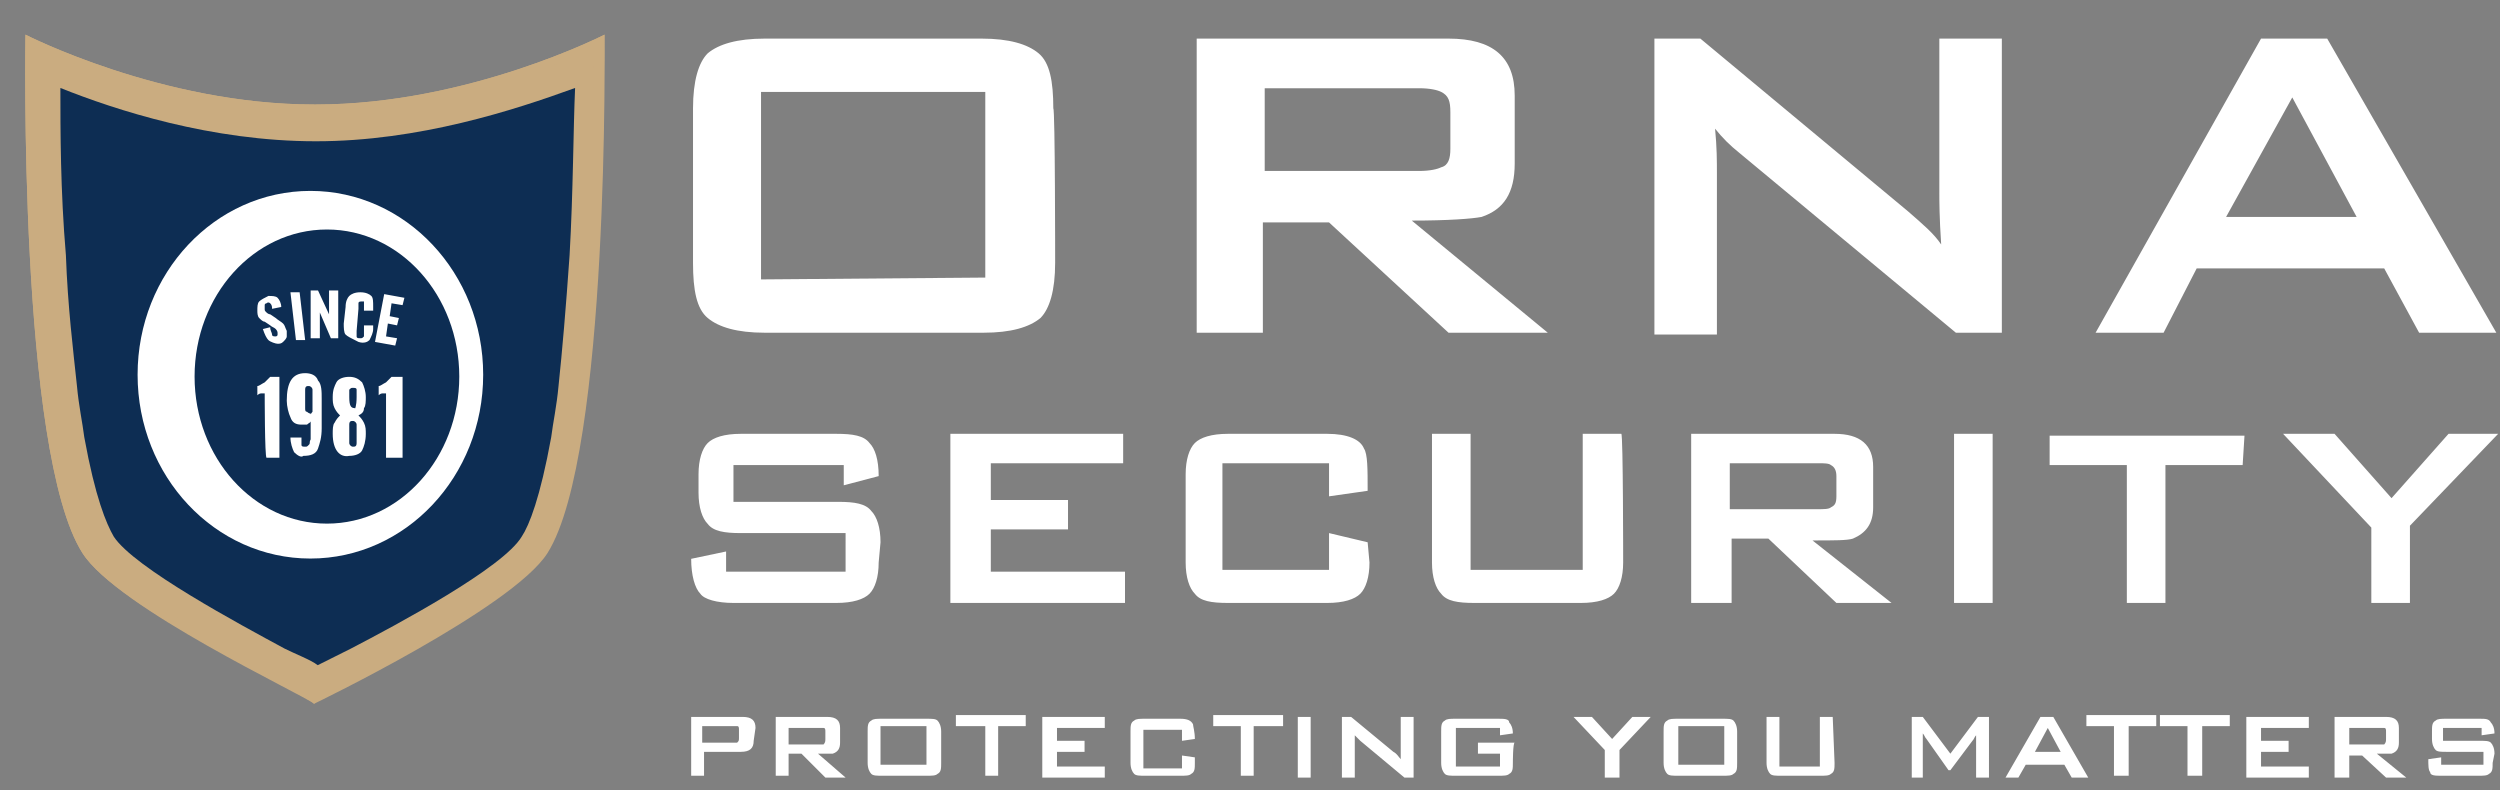
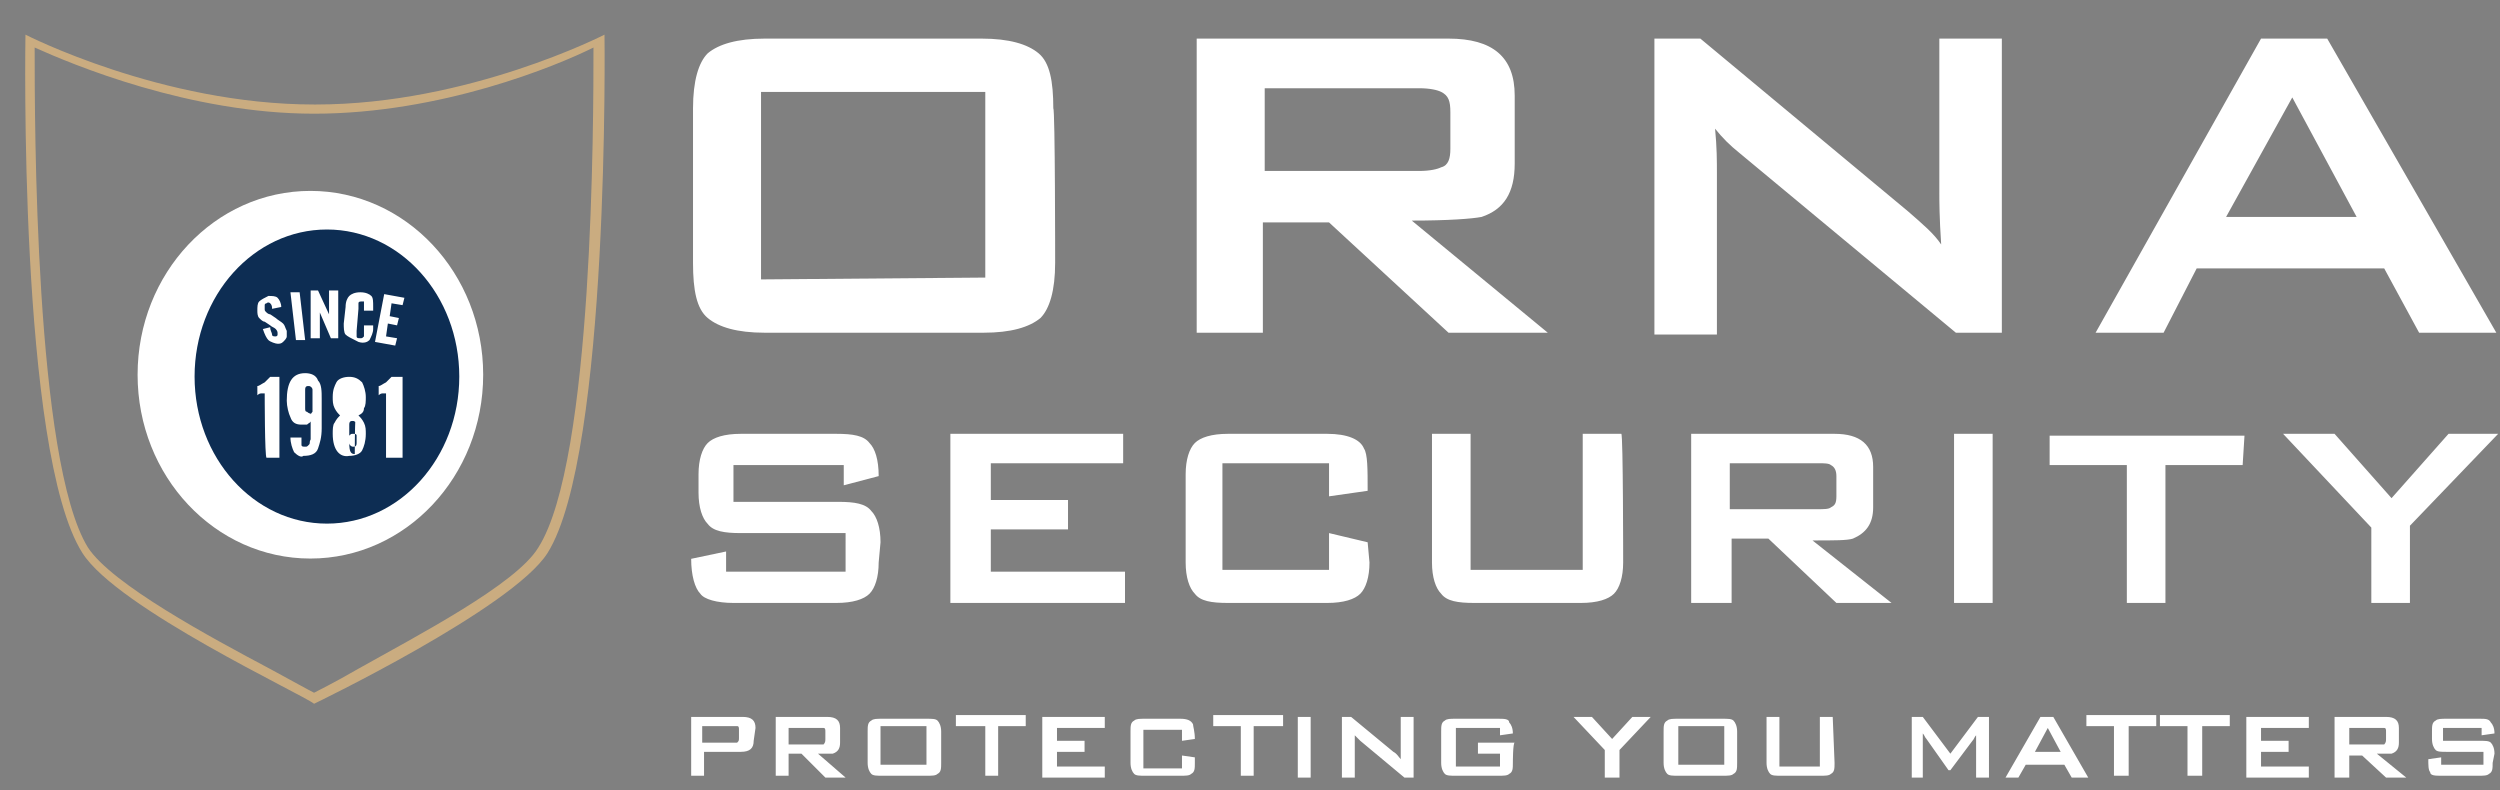
<svg xmlns="http://www.w3.org/2000/svg" version="1.1" id="Layer_1" x="0px" y="0px" viewBox="0 0 136 43" style="enable-background:new 0 0 136 43;" xml:space="preserve">
  <rect x="0" y="0" width="136" height="43" fill="#808080" stroke="none" />
  <style type="text/css">
	.st0{fill:#FFFFFF;}
	.st1{fill:#CAAC80;}
	.st2{fill-rule:evenodd;clip-rule:evenodd;fill:#CAAC80;}
	.st3{fill-rule:evenodd;clip-rule:evenodd;fill:#0D2D53;}
</style>
  <g>
    <g>
      <path class="st0" d="M57.4,14.3c0,1.5-0.3,2.5-0.8,3c-0.6,0.5-1.6,0.8-3.1,0.8H41.6c-1.5,0-2.5-0.3-3.1-0.8    c-0.6-0.5-0.8-1.5-0.8-3V5.9c0-1.5,0.3-2.5,0.8-3c0.6-0.5,1.6-0.8,3.1-0.8h11.8c1.5,0,2.5,0.3,3.1,0.8c0.6,0.5,0.8,1.5,0.8,3    C57.4,5.9,57.4,14.3,57.4,14.3z M53.6,15.1V5H41.4v10.2L53.6,15.1L53.6,15.1z M84.2,18.1h-5.4l-6.5-6h-3.6v6h-3.6v-16h13.7    c2.4,0,3.6,1,3.6,3.1v3.7c0,1.6-0.6,2.5-1.8,2.9c-0.5,0.1-1.8,0.2-3.8,0.2L84.2,18.1L84.2,18.1z M78.9,8.1V6.1    c0-0.6-0.1-0.9-0.5-1.1c-0.2-0.1-0.6-0.2-1.2-0.2h-8.4v4.5h8.4c0.6,0,1-0.1,1.2-0.2C78.8,9,78.9,8.6,78.9,8.1L78.9,8.1z     M108.9,18.1h-2.5L94.6,8.3c-0.5-0.4-0.9-0.8-1.3-1.3c0.1,1,0.1,1.8,0.1,2.4v8.8H90V2.1h2.5l11.3,9.4c0.8,0.7,1.4,1.2,1.8,1.8    c-0.1-1.5-0.1-2.4-0.1-2.8V2.1h3.4L108.9,18.1L108.9,18.1z M135.8,18.1h-4.2l-1.9-3.5h-10.2l-1.8,3.5H114l9-16h3.6L135.8,18.1    L135.8,18.1z M128.2,11.8l-3.5-6.5l-3.6,6.5H128.2z" />
      <g>
        <path class="st0" d="M47.8,30.6c0,0.8-0.2,1.4-0.5,1.7s-0.9,0.5-1.8,0.5h-5.6c-0.9,0-1.6-0.2-1.8-0.5c-0.3-0.3-0.5-1-0.5-1.9     l1.9-0.4v1.1h6.5V29h-5.7c-0.9,0-1.5-0.1-1.8-0.5c-0.3-0.3-0.5-0.9-0.5-1.7v-1c0-0.8,0.2-1.4,0.5-1.7s0.9-0.5,1.8-0.5h5.2     c0.9,0,1.5,0.1,1.8,0.5c0.3,0.3,0.5,0.9,0.5,1.8l-1.9,0.5v-1.1h-6v2h5.7c0.9,0,1.5,0.1,1.8,0.5c0.3,0.3,0.5,0.9,0.5,1.7     L47.8,30.6L47.8,30.6L47.8,30.6z M61.2,32.8h-9.5v-9.2h9.4v1.6h-7.2v2h4.2v1.6h-4.2v2.3h7.3V32.8z M74.5,30.6     c0,0.8-0.2,1.4-0.5,1.7c-0.3,0.3-0.9,0.5-1.8,0.5h-5.4c-0.9,0-1.5-0.1-1.8-0.5c-0.3-0.3-0.5-0.9-0.5-1.7v-4.8     c0-0.8,0.2-1.4,0.5-1.7c0.3-0.3,0.9-0.5,1.8-0.5h5.4c1.1,0,1.8,0.3,2,0.8c0.2,0.3,0.2,1.1,0.2,2.3L72.3,27v-1.8h-5.8v5.8h5.8v-2     l2.1,0.5L74.5,30.6C74.5,30.6,74.5,30.6,74.5,30.6z M88.3,30.6c0,0.8-0.2,1.4-0.5,1.7c-0.3,0.3-0.9,0.5-1.8,0.5h-5.8     c-0.9,0-1.5-0.1-1.8-0.5c-0.3-0.3-0.5-0.9-0.5-1.7v-7H80v7.4h6.1v-7.4h2.1C88.3,23.6,88.3,30.6,88.3,30.6z M102.9,32.8h-3     l-3.7-3.5h-2v3.5H92v-9.2h7.8c1.4,0,2.1,0.6,2.1,1.8v2.2c0,0.9-0.4,1.4-1.1,1.7c-0.3,0.1-1,0.1-2.2,0.1L102.9,32.8L102.9,32.8z      M99.9,27v-1.1c0-0.3-0.1-0.5-0.3-0.6c-0.1-0.1-0.4-0.1-0.7-0.1h-4.8v2.5h4.8c0.3,0,0.6,0,0.7-0.1C99.8,27.5,99.9,27.4,99.9,27z      M108.4,32.8h-2.1v-9.2h2.1V32.8z M122,25.3h-4.2v7.5h-2.1v-7.5h-4.2v-1.6h10.6L122,25.3L122,25.3z M135.9,23.6l-4.8,5v4.2H129     v-4.1l-4.8-5.1h2.8l3.1,3.5l3.1-3.5L135.9,23.6L135.9,23.6z" />
      </g>
      <g>
        <path class="st0" d="M41,40.3c0,0.4-0.2,0.6-0.7,0.6h-2v1.3h-0.7V39h2.8c0.5,0,0.7,0.2,0.7,0.6L41,40.3L41,40.3L41,40.3z      M40.2,40.1v-0.4c0-0.1,0-0.2-0.1-0.2c0,0-0.1,0-0.2,0h-1.7v0.9h1.7c0.1,0,0.2,0,0.2,0C40.2,40.3,40.2,40.3,40.2,40.1L40.2,40.1z      M46,42.3h-1.1L43.6,41h-0.7v1.2h-0.7V39h2.8c0.5,0,0.7,0.2,0.7,0.6v0.8c0,0.3-0.1,0.5-0.4,0.6c-0.1,0-0.4,0-0.8,0L46,42.3     L46,42.3z M44.9,40.2v-0.4c0-0.1,0-0.2-0.1-0.2c0,0-0.1,0-0.2,0h-1.7v0.9h1.7c0.1,0,0.2,0,0.2,0C44.9,40.4,44.9,40.3,44.9,40.2z      M51.2,41.5c0,0.3,0,0.5-0.2,0.6c-0.1,0.1-0.3,0.1-0.6,0.1h-2.4c-0.3,0-0.5,0-0.6-0.1c-0.1-0.1-0.2-0.3-0.2-0.6v-1.7     c0-0.3,0-0.5,0.2-0.6c0.1-0.1,0.3-0.1,0.6-0.1h2.4c0.3,0,0.5,0,0.6,0.1c0.1,0.1,0.2,0.3,0.2,0.6V41.5z M50.4,41.6v-2.1h-2.5v2.1     H50.4L50.4,41.6z M55.8,39.5h-1.5v2.7h-0.7v-2.7H52v-0.6h3.8L55.8,39.5z M60.1,42.3h-3.4V39h3.4v0.6h-2.6v0.7H59v0.6h-1.5v0.8     h2.6L60.1,42.3L60.1,42.3z M65,41.5c0,0.3,0,0.5-0.2,0.6c-0.1,0.1-0.3,0.1-0.6,0.1h-1.9c-0.3,0-0.5,0-0.6-0.1     c-0.1-0.1-0.2-0.3-0.2-0.6v-1.7c0-0.3,0-0.5,0.2-0.6c0.1-0.1,0.3-0.1,0.6-0.1h1.9c0.4,0,0.6,0.1,0.7,0.3c0,0.1,0.1,0.4,0.1,0.8     l-0.7,0.1v-0.6h-2.1v2.1h2.1v-0.7l0.7,0.1C65,41.2,65,41.5,65,41.5z M69.7,39.5h-1.5v2.7h-0.7v-2.7h-1.5v-0.6h3.8V39.5z      M71.3,42.3h-0.7V39h0.7V42.3z M76.9,42.3h-0.5l-2.4-2L73.7,40c0,0.2,0,0.4,0,0.5v1.8H73V39h0.5l2.3,1.9c0.2,0.1,0.3,0.3,0.4,0.4     c0-0.3,0-0.5,0-0.6V39h0.7V42.3L76.9,42.3z M82.3,41.5c0,0.3,0,0.5-0.2,0.6c-0.1,0.1-0.3,0.1-0.6,0.1h-2.3c-0.3,0-0.5,0-0.6-0.1     c-0.1-0.1-0.2-0.3-0.2-0.6v-1.7c0-0.3,0-0.5,0.2-0.6c0.1-0.1,0.3-0.1,0.6-0.1h2.3c0.3,0,0.6,0,0.6,0.2c0.1,0.1,0.2,0.3,0.2,0.6     L81.6,40v-0.4h-2.4v2.1h2.4V41h-1.2v-0.6h2C82.3,40.4,82.3,41.5,82.3,41.5z M89.8,39l-1.7,1.8v1.5h-0.8v-1.5L85.6,39h1l1.1,1.2     l1.1-1.2H89.8z M94.5,41.5c0,0.3,0,0.5-0.2,0.6c-0.1,0.1-0.3,0.1-0.6,0.1h-2.4c-0.3,0-0.5,0-0.6-0.1c-0.1-0.1-0.2-0.3-0.2-0.6     v-1.7c0-0.3,0-0.5,0.2-0.6c0.1-0.1,0.3-0.1,0.6-0.1h2.4c0.3,0,0.5,0,0.6,0.1c0.1,0.1,0.2,0.3,0.2,0.6V41.5z M93.8,41.6v-2.1h-2.5     v2.1H93.8z M99.8,41.5c0,0.3,0,0.5-0.2,0.6c-0.1,0.1-0.3,0.1-0.6,0.1h-2.1c-0.3,0-0.5,0-0.6-0.1c-0.1-0.1-0.2-0.3-0.2-0.6V39h0.7     v2.7H99V39h0.7L99.8,41.5C99.7,41.5,99.8,41.5,99.8,41.5z M108.2,42.3h-0.7v-2c0-0.1,0-0.2,0-0.3c-0.1,0.1-0.1,0.2-0.2,0.3     l-1.2,1.6H106l-1.2-1.7c-0.1-0.1-0.1-0.2-0.2-0.3v2.4h-0.6v-3.3h0.6l1.5,2l1.5-2h0.6V42.3L108.2,42.3z M113.6,42.3h-0.9l-0.4-0.7     h-2.1l-0.4,0.7h-0.7L111,39h0.7L113.6,42.3L113.6,42.3z M112.1,40.9l-0.7-1.3l-0.7,1.3L112.1,40.9L112.1,40.9z M117.3,39.5h-1.5     v2.7H115v-2.7h-1.5v-0.6h3.8L117.3,39.5z M121.3,39.5h-1.5v2.7H119v-2.7h-1.5v-0.6h3.8L121.3,39.5L121.3,39.5z M125.6,42.3h-3.4     V39h3.4v0.6H123v0.7h1.5v0.6H123v0.8h2.6L125.6,42.3L125.6,42.3z M130.9,42.3h-1.1l-1.3-1.2h-0.7v1.2H127V39h2.8     c0.5,0,0.7,0.2,0.7,0.6v0.8c0,0.3-0.1,0.5-0.4,0.6c-0.1,0-0.4,0-0.8,0L130.9,42.3L130.9,42.3z M129.8,40.2v-0.4     c0-0.1,0-0.2-0.1-0.2c0,0-0.1,0-0.2,0h-1.7v0.9h1.7c0.1,0,0.2,0,0.2,0C129.8,40.4,129.8,40.3,129.8,40.2z M135.6,41.5     c0,0.3,0,0.5-0.2,0.6c-0.1,0.1-0.3,0.1-0.6,0.1h-2c-0.3,0-0.6,0-0.6-0.2c-0.1-0.1-0.1-0.4-0.1-0.7l0.7-0.1v0.4h2.3v-0.7h-2     c-0.3,0-0.5,0-0.6-0.1c-0.1-0.1-0.2-0.3-0.2-0.6v-0.4c0-0.3,0-0.5,0.2-0.6c0.1-0.1,0.3-0.1,0.6-0.1h1.8c0.3,0,0.5,0,0.6,0.2     c0.1,0.1,0.2,0.3,0.2,0.6l-0.7,0.1v-0.4h-2.1v0.7h2c0.3,0,0.5,0,0.6,0.1c0.1,0.1,0.2,0.3,0.2,0.6L135.6,41.5L135.6,41.5     L135.6,41.5z" />
      </g>
    </g>
    <g transform="translate(1.385 1.885)">
-       <path class="st1" d="M31.5,0c0,0-7.4,3.8-15.7,3.8h-0.1C7.4,3.8,0,0,0,0s-0.4,22.7,3.1,28.2c1.9,3,12.1,7.6,12.6,8.2l0,0l0,0    c0.5-0.6,10.7-5.2,12.6-8.2c2.4-3.8,3-16.1,3.1-23.2C31.5,2,31.5,0,31.5,0L31.5,0z" />
      <path class="st2" d="M0.5,0.7c2,0.9,8.4,3.6,15.2,3.6h0c6.9,0,13.2-2.6,15.2-3.6c0,3.9,0,22.5-3,27.2c-1.2,2-6.6,4.8-9.8,6.6    c-1.2,0.7-2.4,1.3-2.4,1.3c-0.4-0.2-1.1-0.6-2.4-1.3c-3.2-1.7-8.6-4.6-9.9-6.6C0.5,23.2,0.5,4.7,0.5,0.7 M31.5,0    c0,0-7.4,3.8-15.7,3.8h-0.1C7.4,3.8,0,0,0,0s-0.4,22.7,3.1,28.2c1.9,3,12,7.7,12.6,8.2c0,0,10.8-5.2,12.7-8.2    C31.8,22.8,31.5,0,31.5,0z" />
-       <path class="st3" d="M15.8,5.8L15.8,5.8c-5.7,0-10.9-1.7-13.9-2.9c0,2.3,0,5.6,0.3,9.1c0.1,2.8,0.4,5.2,0.6,7.1    c0.1,1.1,0.3,2,0.4,2.8c0.6,3.3,1.2,4.7,1.6,5.4c1.1,1.7,6.9,4.8,9.3,6.1c0.6,0.3,1.4,0.6,1.8,0.9c0,0,1.2-0.6,1.8-0.9    c2.5-1.3,8.3-4.4,9.3-6.1c0.4-0.6,1-2.1,1.6-5.4c0.1-0.8,0.3-1.7,0.4-2.8c0.2-1.9,0.4-4.2,0.6-7.1c0.2-3.5,0.2-6.9,0.3-9.1    C26.6,4.1,21.4,5.8,15.8,5.8L15.8,5.8z" />
      <ellipse class="st0" cx="15.5" cy="18.5" rx="9.4" ry="10" />
      <ellipse class="st3" cx="16.4" cy="18.6" rx="7.2" ry="8" />
    </g>
    <g>
-       <path class="st0" d="M14.4,21.4c0,0-0.1,0-0.1,0c0,0-0.1,0-0.1,0c-0.1,0-0.2,0.1-0.2,0.1V21c0.1,0,0.2-0.1,0.4-0.2    c0.1-0.1,0.2-0.2,0.3-0.3h0.5v4.4h-0.7C14.4,24.9,14.4,21.4,14.4,21.4z M16,24.6c-0.1-0.2-0.2-0.5-0.2-0.8v0h0.6    c0,0.2,0,0.3,0,0.4c0,0.1,0.1,0.1,0.2,0.1c0.1,0,0.1,0,0.2-0.1s0-0.1,0.1-0.3v-1c0,0.1-0.1,0.1-0.2,0.2c-0.1,0-0.2,0-0.3,0    c-0.3,0-0.5-0.1-0.6-0.4c-0.1-0.2-0.2-0.6-0.2-0.9c0-1,0.3-1.5,1-1.5c0.3,0,0.6,0.1,0.7,0.4c0.2,0.2,0.2,0.6,0.2,1v1.6    c0,0.5-0.1,0.8-0.2,1.1c-0.1,0.3-0.4,0.4-0.8,0.4C16.4,24.9,16.2,24.8,16,24.6z M17,22.4v-0.7c0-0.2,0-0.3,0-0.5    c0-0.1-0.1-0.2-0.2-0.2c-0.1,0-0.2,0-0.2,0.2c0,0.1,0,0.3,0,0.6v0.4c0,0.1,0,0.2,0.1,0.2c0,0,0.1,0.1,0.2,0.1    C16.9,22.6,16.9,22.5,17,22.4z M18.1,23.6c0-0.2,0-0.5,0.1-0.6c0.1-0.2,0.2-0.3,0.3-0.4c-0.1-0.1-0.2-0.2-0.3-0.4    c-0.1-0.2-0.1-0.4-0.1-0.6c0-0.4,0.1-0.6,0.2-0.8c0.1-0.2,0.4-0.3,0.7-0.3c0.3,0,0.5,0.1,0.7,0.3c0.1,0.2,0.2,0.5,0.2,0.8    c0,0.2,0,0.5-0.1,0.6c0,0.2-0.1,0.3-0.3,0.4c0.1,0.1,0.2,0.2,0.3,0.4c0.1,0.2,0.1,0.4,0.1,0.6c0,0.4-0.1,0.7-0.2,0.9    c-0.1,0.2-0.4,0.3-0.7,0.3C18.5,24.9,18.1,24.5,18.1,23.6L18.1,23.6z M19.4,24.1c0-0.1,0-0.3,0-0.5s0-0.4,0-0.5    c0-0.1-0.1-0.2-0.2-0.2c-0.1,0-0.2,0-0.2,0.2c0,0.1,0,0.3,0,0.5c0,0.2,0,0.4,0,0.5c0,0.1,0.1,0.2,0.2,0.2    C19.3,24.3,19.4,24.3,19.4,24.1z M19.4,21.6c0-0.1,0-0.3,0-0.4s-0.1-0.1-0.2-0.1c-0.1,0-0.1,0-0.2,0.1c0,0.1,0,0.2,0,0.4    c0,0.5,0.1,0.6,0.3,0.6C19.3,22.3,19.4,22.1,19.4,21.6z M21,21.4c0,0-0.1,0-0.1,0c0,0-0.1,0-0.1,0c-0.1,0-0.2,0.1-0.2,0.1V21    c0.1,0,0.2-0.1,0.4-0.2c0.1-0.1,0.2-0.2,0.3-0.3h0.6v4.4H21L21,21.4C21,21.4,21,21.4,21,21.4z" />
+       <path class="st0" d="M14.4,21.4c0,0-0.1,0-0.1,0c0,0-0.1,0-0.1,0c-0.1,0-0.2,0.1-0.2,0.1V21c0.1,0,0.2-0.1,0.4-0.2    c0.1-0.1,0.2-0.2,0.3-0.3h0.5v4.4h-0.7C14.4,24.9,14.4,21.4,14.4,21.4z M16,24.6c-0.1-0.2-0.2-0.5-0.2-0.8v0h0.6    c0,0.2,0,0.3,0,0.4c0,0.1,0.1,0.1,0.2,0.1c0.1,0,0.1,0,0.2-0.1s0-0.1,0.1-0.3v-1c0,0.1-0.1,0.1-0.2,0.2c-0.1,0-0.2,0-0.3,0    c-0.3,0-0.5-0.1-0.6-0.4c-0.1-0.2-0.2-0.6-0.2-0.9c0-1,0.3-1.5,1-1.5c0.3,0,0.6,0.1,0.7,0.4c0.2,0.2,0.2,0.6,0.2,1v1.6    c0,0.5-0.1,0.8-0.2,1.1c-0.1,0.3-0.4,0.4-0.8,0.4C16.4,24.9,16.2,24.8,16,24.6z M17,22.4v-0.7c0-0.2,0-0.3,0-0.5    c0-0.1-0.1-0.2-0.2-0.2c-0.1,0-0.2,0-0.2,0.2c0,0.1,0,0.3,0,0.6v0.4c0,0.1,0,0.2,0.1,0.2c0,0,0.1,0.1,0.2,0.1    C16.9,22.6,16.9,22.5,17,22.4z M18.1,23.6c0-0.2,0-0.5,0.1-0.6c0.1-0.2,0.2-0.3,0.3-0.4c-0.1-0.1-0.2-0.2-0.3-0.4    c-0.1-0.2-0.1-0.4-0.1-0.6c0-0.4,0.1-0.6,0.2-0.8c0.1-0.2,0.4-0.3,0.7-0.3c0.3,0,0.5,0.1,0.7,0.3c0.1,0.2,0.2,0.5,0.2,0.8    c0,0.2,0,0.5-0.1,0.6c0,0.2-0.1,0.3-0.3,0.4c0.1,0.1,0.2,0.2,0.3,0.4c0.1,0.2,0.1,0.4,0.1,0.6c0,0.4-0.1,0.7-0.2,0.9    c-0.1,0.2-0.4,0.3-0.7,0.3C18.5,24.9,18.1,24.5,18.1,23.6L18.1,23.6z M19.4,24.1c0-0.1,0-0.3,0-0.5s0-0.4,0-0.5    c0-0.1-0.1-0.2-0.2-0.2c-0.1,0-0.2,0-0.2,0.2c0,0.1,0,0.3,0,0.5c0,0.2,0,0.4,0,0.5c0,0.1,0.1,0.2,0.2,0.2    C19.3,24.3,19.4,24.3,19.4,24.1z c0-0.1,0-0.3,0-0.4s-0.1-0.1-0.2-0.1c-0.1,0-0.1,0-0.2,0.1c0,0.1,0,0.2,0,0.4    c0,0.5,0.1,0.6,0.3,0.6C19.3,22.3,19.4,22.1,19.4,21.6z M21,21.4c0,0-0.1,0-0.1,0c0,0-0.1,0-0.1,0c-0.1,0-0.2,0.1-0.2,0.1V21    c0.1,0,0.2-0.1,0.4-0.2c0.1-0.1,0.2-0.2,0.3-0.3h0.6v4.4H21L21,21.4C21,21.4,21,21.4,21,21.4z" />
    </g>
    <g>
      <path class="st0" d="M14.6,18.5c-0.1-0.1-0.2-0.3-0.3-0.6l0.4-0.1c0,0.2,0.1,0.3,0.1,0.4c0,0.1,0.1,0.1,0.2,0.1c0,0,0.1,0,0.1-0.1    c0,0,0-0.1,0-0.1c0-0.1-0.1-0.2-0.1-0.2c-0.1-0.1-0.2-0.1-0.3-0.2l-0.3-0.2c-0.1,0-0.2-0.1-0.3-0.2C14,17.2,14,17,14,16.9    c0-0.2,0-0.4,0.1-0.5c0.1-0.1,0.3-0.2,0.5-0.3c0.2,0,0.4,0,0.5,0.1c0.1,0.1,0.2,0.3,0.2,0.5l-0.5,0.1c0-0.1,0-0.2-0.1-0.3    c0,0-0.1-0.1-0.2,0c0,0-0.1,0-0.1,0.1c0,0,0,0.1,0,0.2c0,0.1,0,0.1,0.1,0.2c0,0,0.1,0.1,0.2,0.1l0.3,0.2c0.1,0.1,0.3,0.2,0.4,0.3    c0.1,0.1,0.1,0.2,0.2,0.4v0.3c0,0.1-0.1,0.2-0.2,0.3c-0.1,0.1-0.2,0.1-0.3,0.1C15,18.7,14.7,18.6,14.6,18.5z M15.8,15.9l0.5,0    l0.3,2.6l-0.5,0L15.8,15.9z M16.9,15.8h0.4l0.6,1.3l0-1.3h0.5l0,2.6H18L17.4,17l0,1.4h-0.5L16.9,15.8z M18.8,18.2    c-0.1-0.1-0.1-0.4-0.1-0.6l0.1-0.9c0-0.3,0.1-0.5,0.2-0.6c0.1-0.1,0.3-0.2,0.6-0.2c0.3,0,0.5,0.1,0.6,0.2c0.1,0.1,0.1,0.3,0.1,0.6    v0.2l-0.5,0v-0.4c0,0,0-0.1,0-0.1s-0.1,0-0.1,0c-0.1,0-0.2,0-0.2,0.1c0,0,0,0.1,0,0.3l-0.1,1.2c0,0.1,0,0.2,0,0.3s0.1,0.1,0.2,0.1    c0.1,0,0.1,0,0.2-0.1c0,0,0-0.1,0-0.3v-0.3l0.5,0v0.2c0,0.2-0.1,0.4-0.2,0.6c-0.1,0.1-0.3,0.2-0.6,0.1    C19.1,18.4,18.9,18.3,18.8,18.2z M20.9,16l1.1,0.2l-0.1,0.4l-0.6-0.1l-0.1,0.7l0.5,0.1l-0.1,0.4l-0.5-0.1L21,18.3l0.6,0.1    l-0.1,0.4l-1.1-0.2L20.9,16z" />
    </g>
  </g>
</svg>